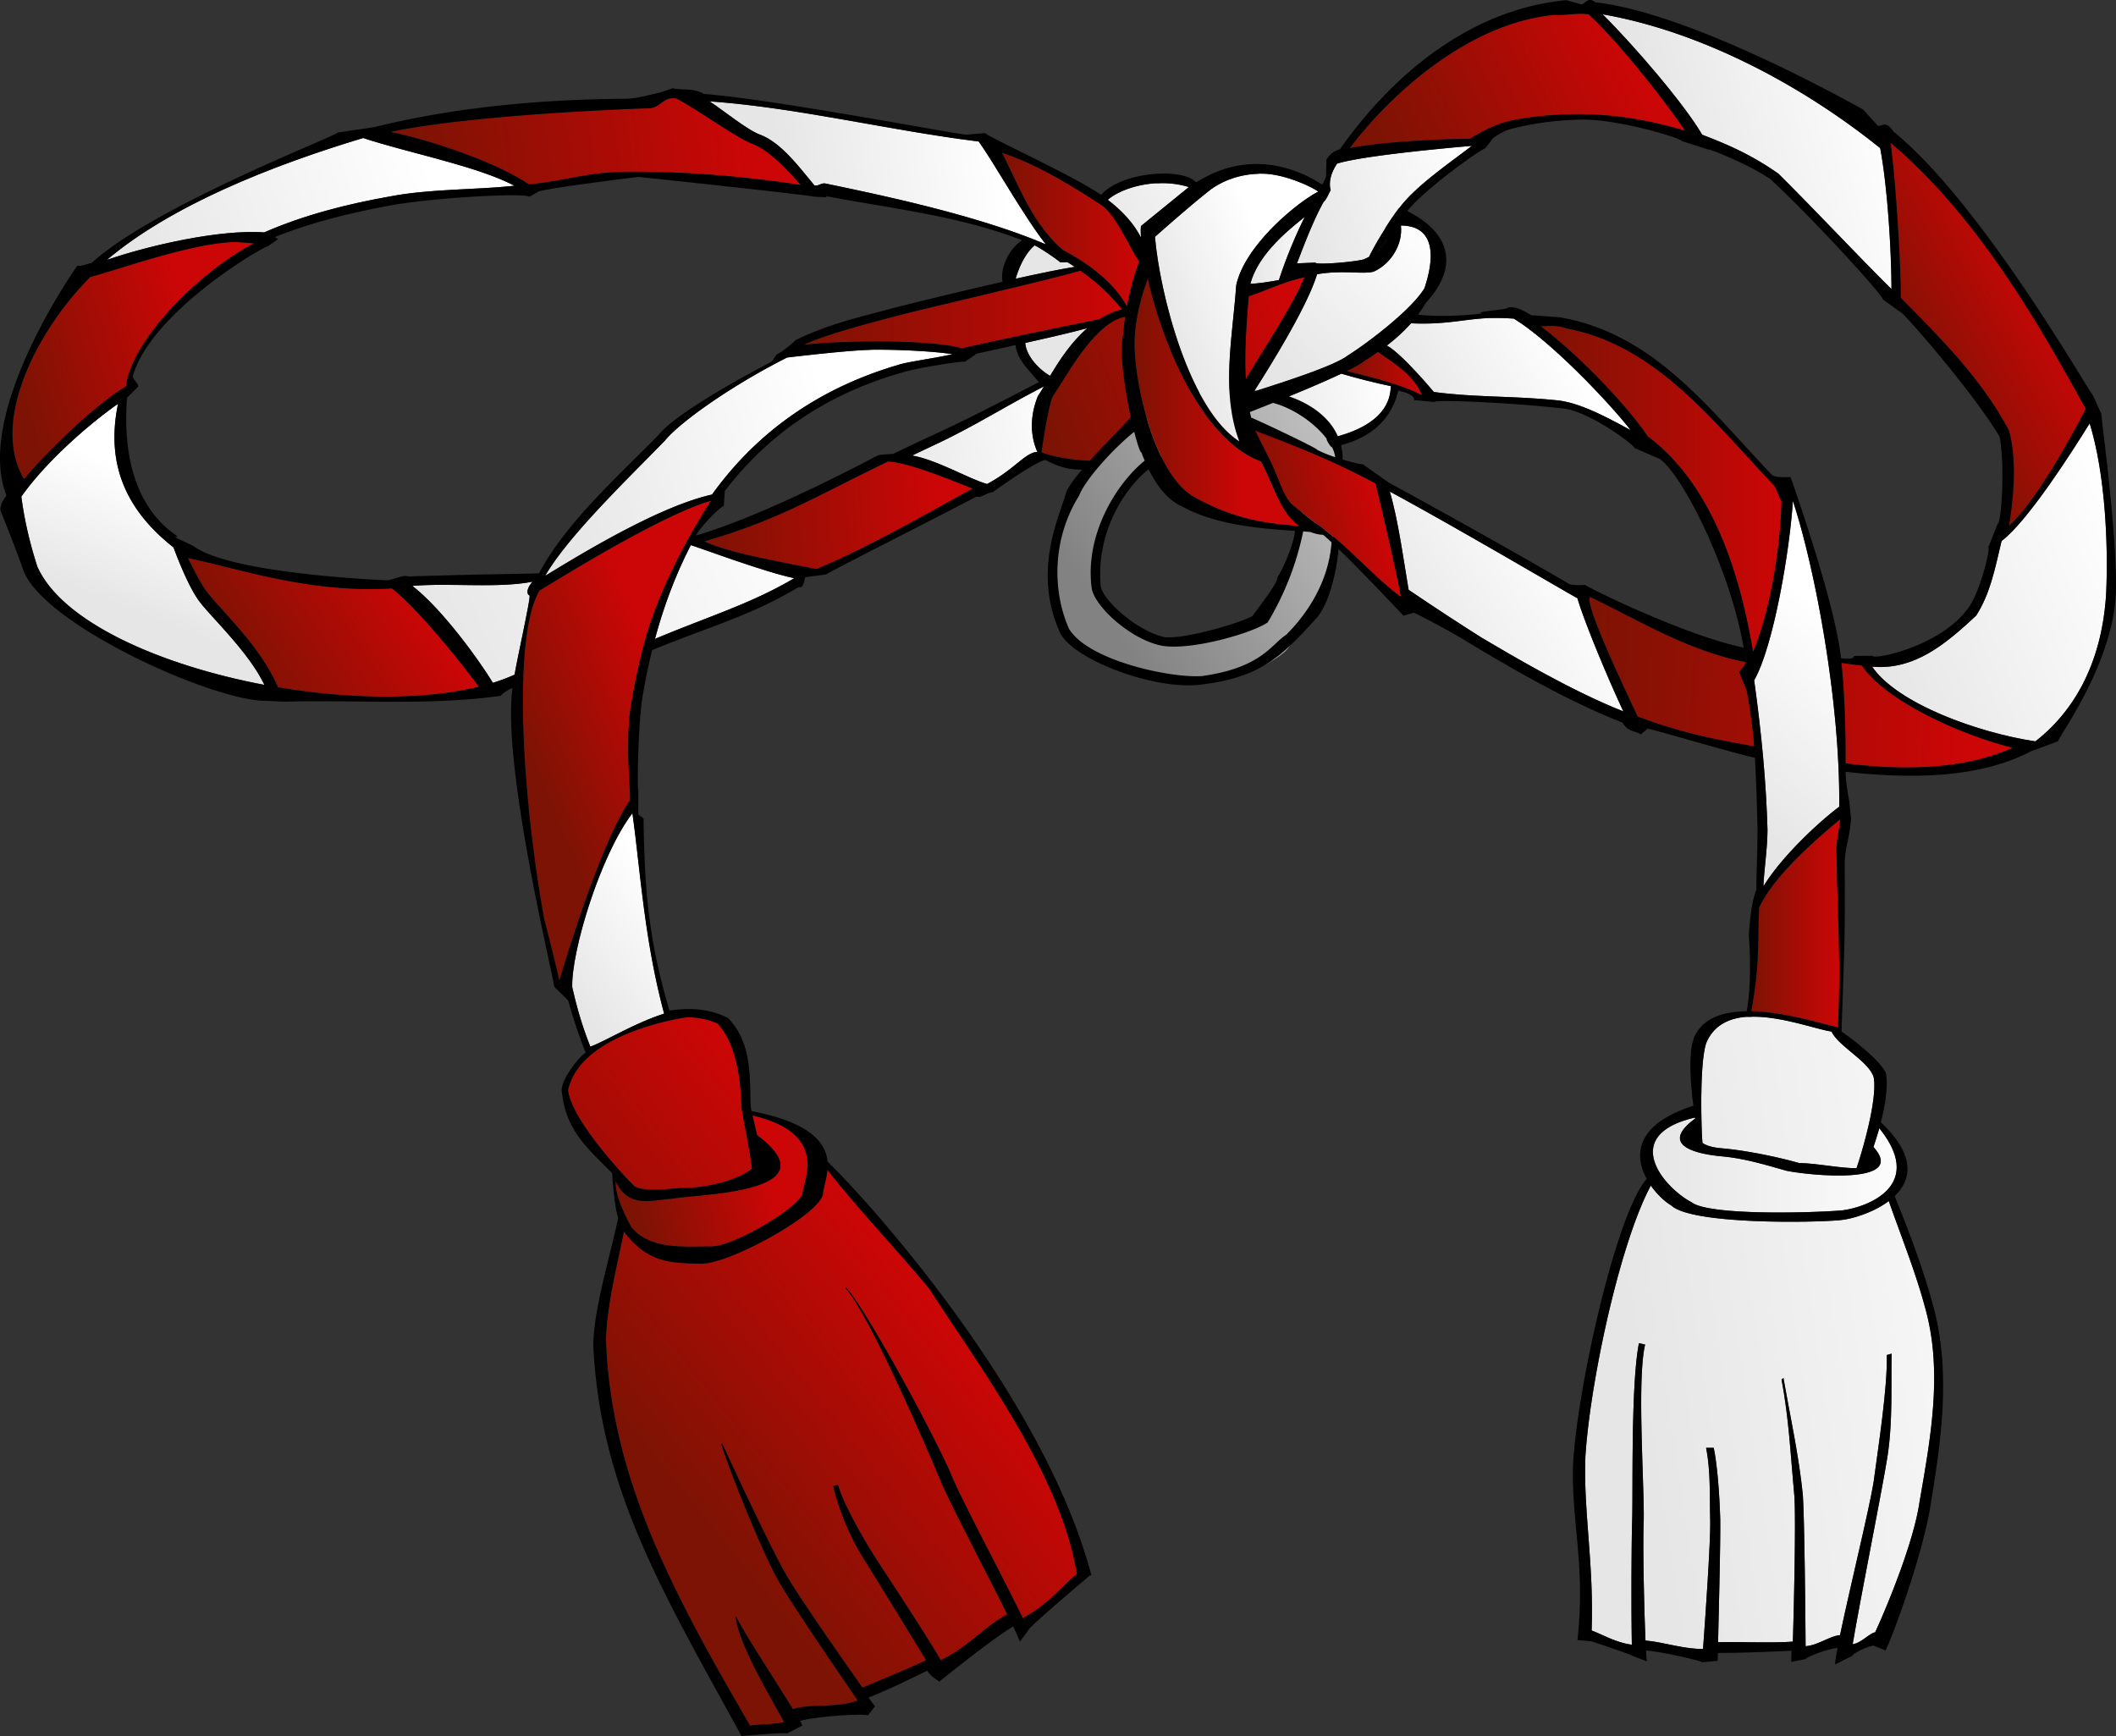
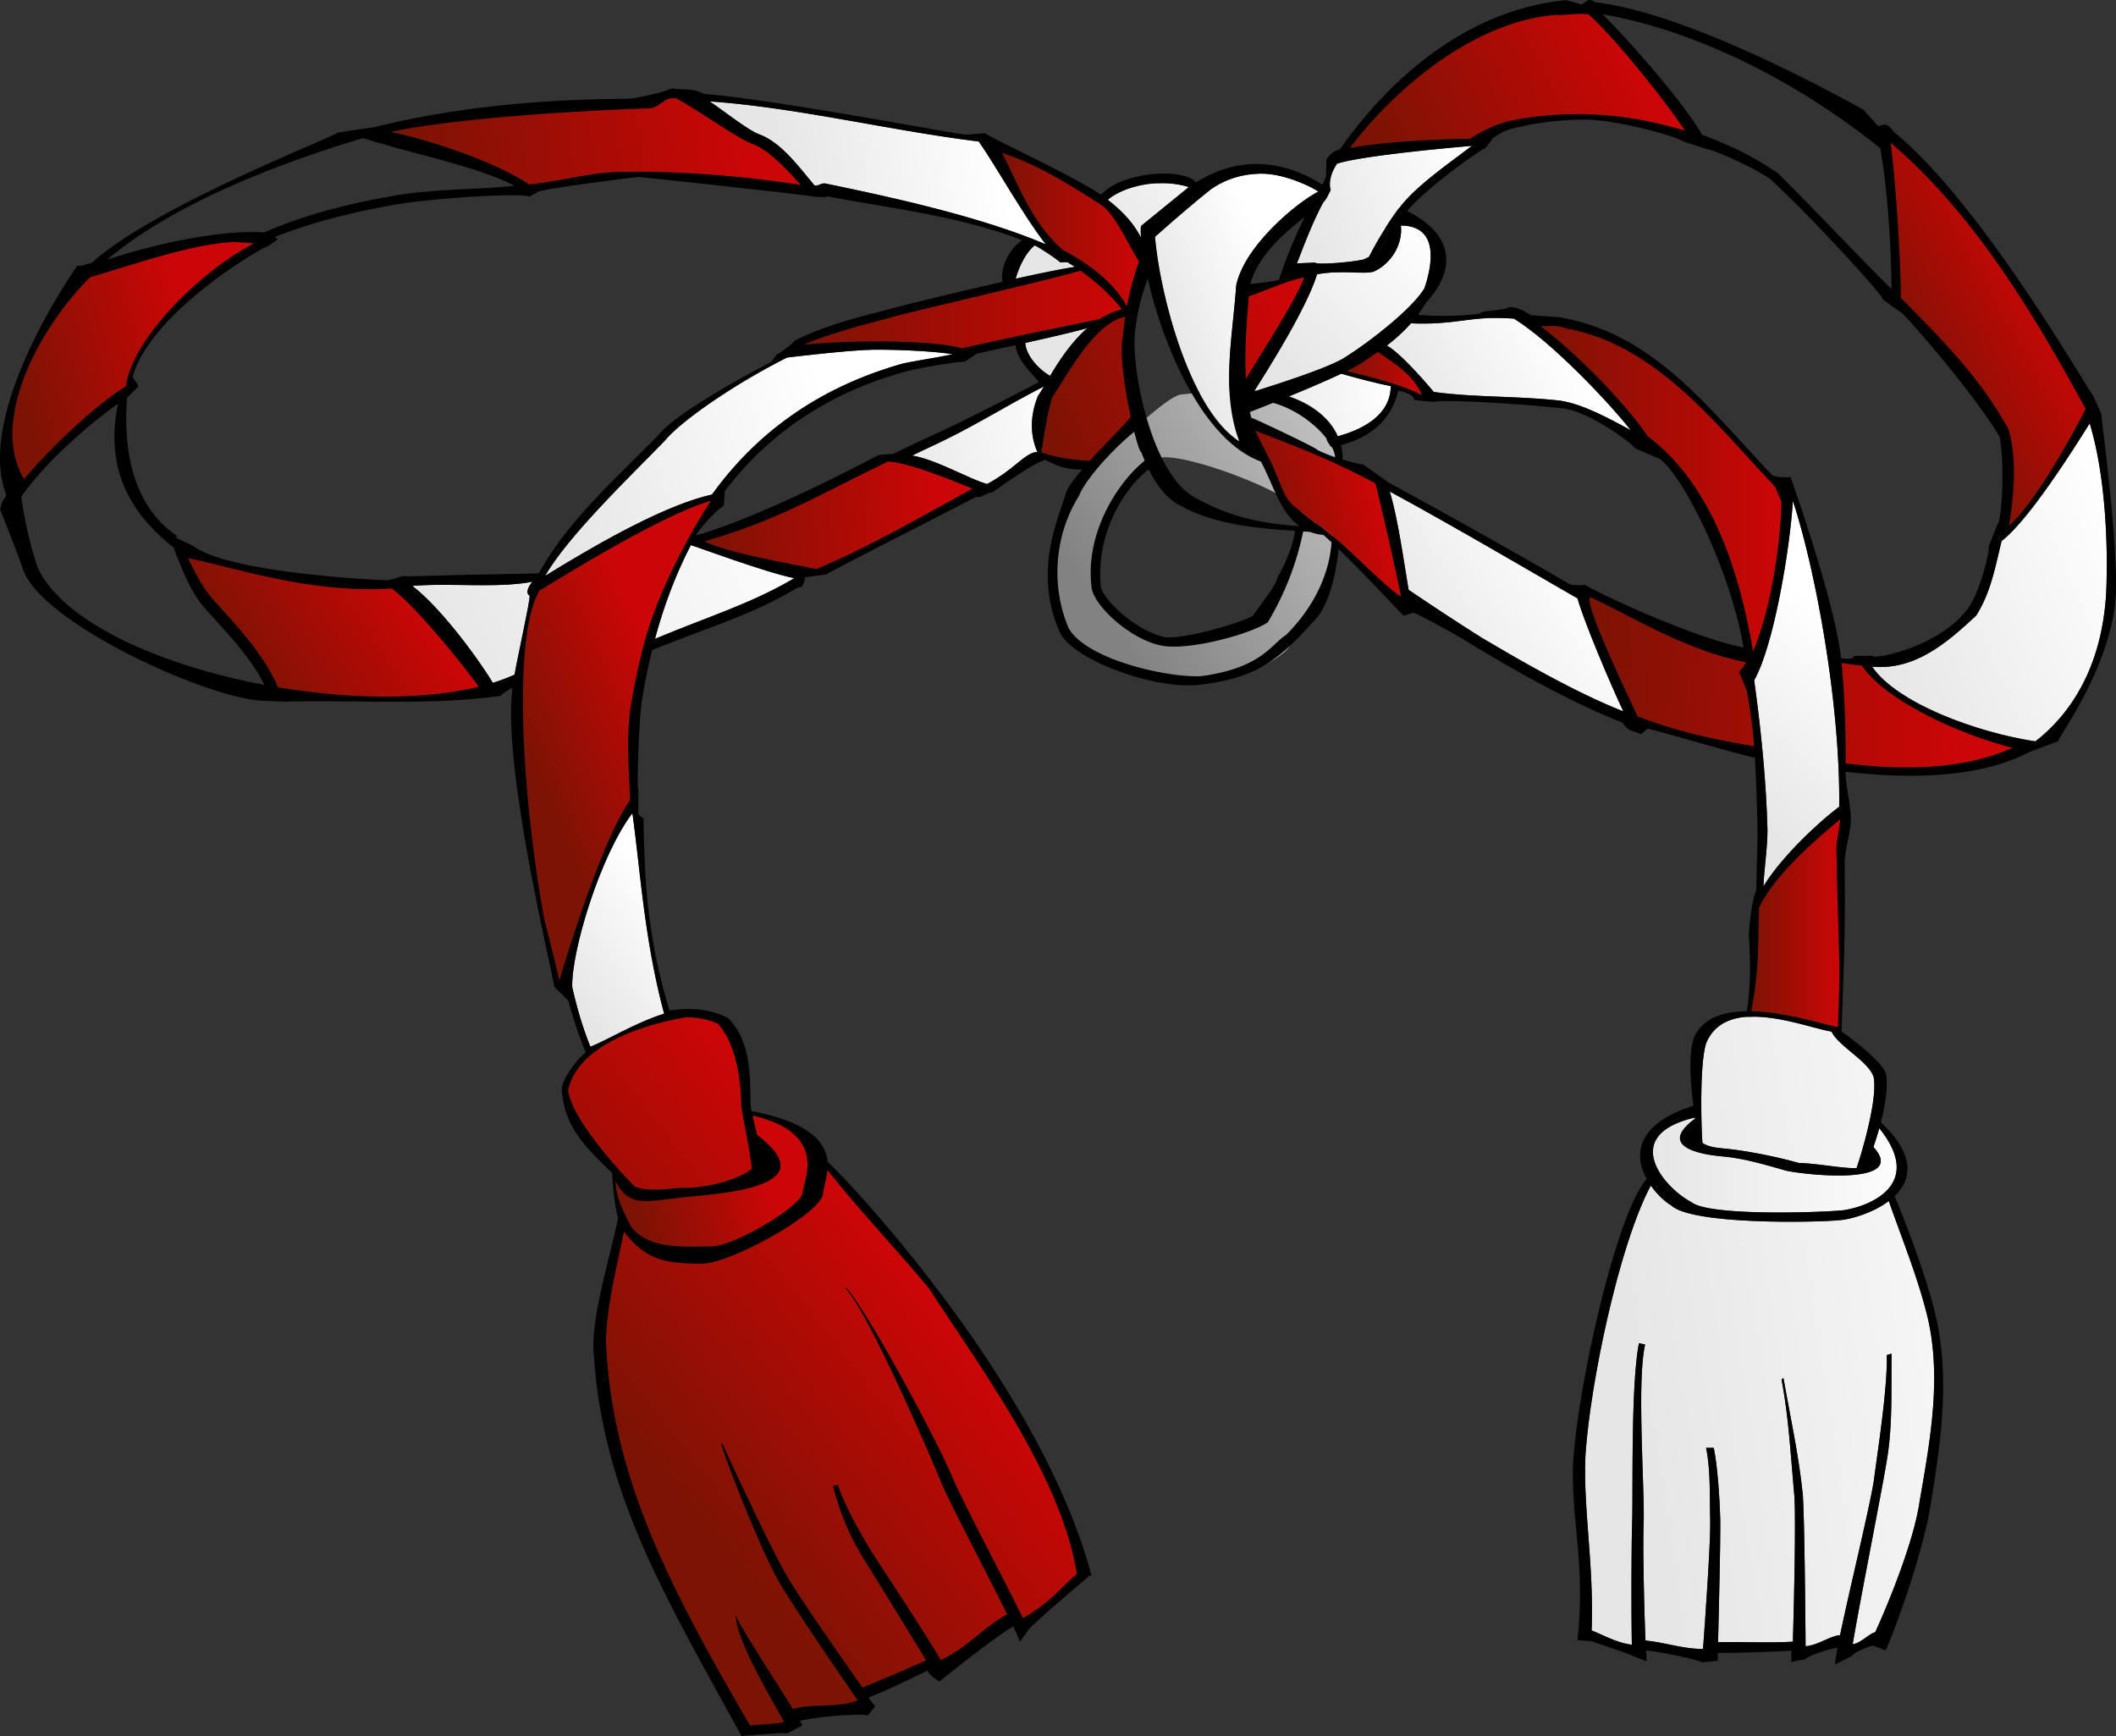
<svg xmlns="http://www.w3.org/2000/svg" xmlns:xlink="http://www.w3.org/1999/xlink" viewBox="0 0 606.63 497.69" version="1.0">
  <rect x="0" y="0" width="606.63" height="497.69" fill="#333333" stroke="none" />
  <defs>
    <linearGradient id="O" y2="432.34" xlink:href="#a" gradientUnits="userSpaceOnUse" x2="622.04" y1="453.25" x1="483.42" />
    <linearGradient id="c">
      <stop offset="0" stop-color="#828282" />
      <stop offset="1" stop-color="#d2d2d2" />
    </linearGradient>
    <linearGradient id="a">
      <stop offset="0" stop-color="#e6e6e6" />
      <stop offset="1" stop-color="#fff" />
    </linearGradient>
    <linearGradient id="C" y2="207" xlink:href="#a" gradientUnits="userSpaceOnUse" x2="57.641" y1="242" x1="44" />
    <linearGradient id="j" y2="117" xlink:href="#a" gradientUnits="userSpaceOnUse" x2="139" y1="145.65" x1="55" />
    <linearGradient id="i" y2="111.71" xlink:href="#a" gradientUnits="userSpaceOnUse" x2="303.52" y1="120.71" x1="240.11" />
    <linearGradient id="J" y2="218.17" xlink:href="#a" gradientUnits="userSpaceOnUse" x2="252.38" y1="266.91" x1="143.88" />
    <linearGradient id="v" y2="187" xlink:href="#a" gradientUnits="userSpaceOnUse" x2="254" y1="210" x1="172.95" />
    <linearGradient id="B" y2="188.91" xlink:href="#a" gradientUnits="userSpaceOnUse" x2="323.95" y1="202.91" x1="269.17" />
    <linearGradient id="n" y2="108.28" xlink:href="#a" gradientUnits="userSpaceOnUse" x2="373" y1="140" x1="332.67" />
    <linearGradient id="z" y2="147.3" xlink:href="#a" gradientUnits="userSpaceOnUse" x2="380.58" y1="159.3" x1="347.8" />
    <linearGradient id="k" y2="112.97" xlink:href="#a" gradientUnits="userSpaceOnUse" x2="438.62" y1="129.84" x1="388.45" />
    <linearGradient id="o" y2="142.93" xlink:href="#a" gradientUnits="userSpaceOnUse" x2="396.73" y1="142.93" x1="375.14" />
    <linearGradient id="p" y2="135.8" xlink:href="#a" gradientUnits="userSpaceOnUse" x2="426.84" y1="177.6" x1="387.17" />
    <linearGradient id="x" y2="178.27" xlink:href="#a" gradientUnits="userSpaceOnUse" x2="415.67" y1="188.15" x1="375.02" />
    <linearGradient id="t" y2="154.38" xlink:href="#a" gradientUnits="userSpaceOnUse" x2="458.17" y1="178.38" x1="414.27" />
    <linearGradient id="g" y2="97.649" xlink:href="#a" gradientUnits="userSpaceOnUse" x2="558.92" y1="114.65" x1="494.12" />
    <linearGradient id="I" y2="228.58" xlink:href="#a" gradientUnits="userSpaceOnUse" x2="468.07" y1="258.58" x1="420.11" />
    <linearGradient id="E" y2="228.1" xlink:href="#a" gradientUnits="userSpaceOnUse" x2="628.67" y1="259.1" x1="553.39" />
    <linearGradient id="H" y2="255.99" xlink:href="#a" gradientUnits="userSpaceOnUse" x2="550.97" y1="300.99" x1="512.58" />
    <linearGradient id="Q" y2="405.14" xlink:href="#a" gradientUnits="userSpaceOnUse" x2="569.44" y1="405.14" x1="490.54" />
    <linearGradient id="b">
      <stop offset="0" stop-color="#7d1304" />
      <stop offset="1" stop-color="#cc0606" />
    </linearGradient>
    <linearGradient id="M" y2="332.74" xlink:href="#a" gradientUnits="userSpaceOnUse" x2="213.08" y1="357.74" x1="180.72" />
    <linearGradient id="e" y2="430" xlink:href="#b" gradientUnits="userSpaceOnUse" x2="274" y1="488" x1="202" />
    <linearGradient id="P" y2="409.74" xlink:href="#b" gradientUnits="userSpaceOnUse" x2="237.19" y1="419.74" x1="200.17" />
    <linearGradient id="G" y2="266.49" xlink:href="#b" gradientUnits="userSpaceOnUse" x2="207.48" y1="283.49" x1="166.59" />
    <linearGradient id="K" y2="241.01" xlink:href="#b" gradientUnits="userSpaceOnUse" x2="135.95" y1="270.87" x1="90.578" />
    <linearGradient id="q" y2="160.54" xlink:href="#b" gradientUnits="userSpaceOnUse" x2="70.547" y1="174.54" x1="20.256" />
    <linearGradient id="h" y2="111.74" xlink:href="#b" gradientUnits="userSpaceOnUse" x2="232.3" y1="124.18" x1="136.64" />
    <linearGradient id="F" y2="213.87" xlink:href="#b" gradientUnits="userSpaceOnUse" x2="286.52" y1="218.87" x1="218.64" />
    <linearGradient id="r" y2="159.88" xlink:href="#b" gradientUnits="userSpaceOnUse" x2="338.36" y1="159.88" x1="247.11" />
    <linearGradient id="l" y2="136.98" xlink:href="#b" gradientUnits="userSpaceOnUse" x2="343.27" y1="136.98" x1="303.89" />
    <linearGradient id="A" y2="186.51" xlink:href="#b" gradientUnits="userSpaceOnUse" x2="373.3" y1="186.51" x1="341.93" />
    <linearGradient id="s" y2="159.97" xlink:href="#b" gradientUnits="userSpaceOnUse" x2="385.62" y1="187.97" x1="315.25" />
    <linearGradient id="D" y2="209.78" xlink:href="#b" gradientUnits="userSpaceOnUse" x2="410.34" y1="218.78" x1="376.64" />
    <linearGradient id="w" y2="178.24" xlink:href="#b" gradientUnits="userSpaceOnUse" x2="424.33" y1="178.24" x1="402.77" />
    <linearGradient id="L" y2="272.74" xlink:href="#b" gradientUnits="userSpaceOnUse" x2="580.69" y1="266.74" x1="472.33" />
    <linearGradient id="m" y2="144.97" xlink:href="#b" gradientUnits="userSpaceOnUse" x2="598.63" y1="166.97" x1="558.68" />
    <linearGradient id="f" y2="80.35" xlink:href="#b" gradientUnits="userSpaceOnUse" x2="481.79" y1="113.58" x1="413.66" />
    <linearGradient id="u" y2="211.31" xlink:href="#b" gradientUnits="userSpaceOnUse" x2="527.42" y1="211.31" x1="458.3" />
    <linearGradient id="N" y2="335.84" xlink:href="#b" gradientUnits="userSpaceOnUse" x2="544.2" y1="335.84" x1="518.73" />
    <linearGradient id="d" y2="408.9" xlink:href="#c" gradientUnits="userSpaceOnUse" x2="485.96" y1="425.9" x1="209.47" />
    <linearGradient id="y" y2="194.44" xlink:href="#c" gradientUnits="userSpaceOnUse" x2="427.81" y1="254.42" x1="337.23" />
  </defs>
  <path d="M364.5 265.34c0 .02.03.06.03.13a.424.424 0 00-.03-.13z" fill="url(#d)" transform="translate(-16.669 -71.152)" />
  <path d="M213.34 362.81c-3.46.51-30.52 5.15-33.81 20.91 1.05 8.99 17.6 26.06 17.59 26.06.01.01.03.03.04.03.51.51.99 1 1.46 1.47 3.04 1.58 9.5.76 13.26.41 5.84.3 15.77-1.81 20.37-5.47-.41-4.55-2.87-15.86-3.03-18.06-.16-7.34-1.45-17.9-6.81-23.57-2.95-1.29-5.87-1.82-8.72-1.78h-.22c-.04.01-.07-.01-.13 0zm40.54 43.72c-.25 2.93-1.26 5.49-1.29 7.03-1.25 5.94-26.65 19.81-34.62 19.85-9.67-.01-15.87-.64-22.22-8.94-.06-.11-.13-.23-.19-.35-2.01 10.11-4.86 20.8-5.18 31.13 1.44 39.54 19.15 72.5 41.34 110.63 2.12-.47 7.18-.29 9.75-1.07-4.18-7.58-13.33-22.84-13.88-30.31v-.22c.91 2.65 11.29 18.58 16.41 26.84 4.87-1.64 12.95-.21 18.56-2.5-6.89-10-20.25-29.64-22.78-34.43-4.61-7.85-15.04-34.11-16.25-38.97l.16-.38c.57 1.45 13.79 29.99 18.22 37.47 2.61 4.93 15.22 23.02 22.03 32.66 6.06-2.53 12.1-5 18.25-7.85-5.33-8.7-14.53-23.72-17.28-28.09-4.32-6.68-7.47-14.08-9.38-21.81l1.38-.41c1.38 5.14 7.16 15.37 10.71 20.88 2.98 4.63 13.96 21.18 18.76 29.4 7.74-3.61 12.54-9.72 19.06-13.12-5.88-11.89-16.8-32.51-19.19-38.44-4.09-9.96-20.75-48.22-27.16-55.03l.22-.19c6.47 7.45 26.04 43.88 30.22 53.97 2.47 6.15 14.94 29.6 20.38 40.75 7.67-4.08 12.38-10.32 15.5-12.62-4.46-28.11-27.55-59-42.41-81.91-9.6-11.58-19.99-22.34-29.12-33.97z" fill="url(#e)" transform="translate(-16.669 -71.152)" />
  <path d="M462.52 75.399c3.26.192 6.3-.582 9.56-.151 8.08 7.288 21.57 24.289 27.71 33.392-12.05-3.56-28.31-6.81-48.74-3.15-4.37.79-8.75 2.74-12.97 5.47-8.27-.03-24.96.84-34.42 2.62 10.54-14.135 33.31-35.906 58.86-38.181z" fill="url(#f)" transform="translate(-16.669 -71.152)" />
-   <path d="M476.12 75.252c27.72 4.838 56.68 19.927 79.58 38.368 2.14 11.28 3.21 29.81 3.22 40.42-10.75-10.68-21.9-22.71-32.4-33.11-6.87-4.81-13.17-7.87-21.85-11.16-5.35-9.14-19.75-25.745-28.55-34.518z" fill="url(#g)" transform="translate(-16.669 -71.152)" />
  <path d="M209.36 99.305c.02-.003.04.002.06 0h.16c.11-.008.23.002.34 0 .18-.003.37.019.56.031 6.32 3.224 17.28 11.384 22.29 13.214 4.92 2.01 9.95 7.72 13.53 11.63-16.54-2.53-34.09-4-50.88-3.78-10.02.13-17.26 2.67-27.09 3.62-9.24-6.34-28.58-12.82-39.69-15.06 24.57-5.19 72.96-6.74 73.25-6.75 3.77.22 4.31-2.555 7.47-2.905z" fill="url(#h)" transform="translate(-16.669 -71.152)" />
  <path d="M220.11 100.21c24.76 1.71 51.87 8.4 77.16 11.5 4.79 6.78 12.87 21.37 19.25 29.5-19.3-8.23-46.27-13.94-63.13-17.44-1.29-.28-1.93.78-3.22.53-4.37-5.22-9.51-12.26-15.62-14.56-3.56-1.27-10.63-7.04-14.44-9.53z" fill="url(#i)" transform="translate(-16.669 -71.152)" />
-   <path d="M120.8 110.71c13.08 4.32 32.49 7.99 43.37 13.69-11.04 1.18-24.36.9-35.5 3.03-12.31 2.17-24.86 5.35-36.248 10.34-12.649-.88-32.632 3.61-45.094 7.88 18.452-15.59 47.066-26.98 73.472-34.94z" fill="url(#j)" transform="translate(-16.669 -71.152)" />
  <path d="M438.62 112.97c-5.93 4.6-16.01 11.43-20.64 17.65h-.03l-.03.03c-.53.48-3.79 5.25-4.15 6.03-.01 0-.03.03-.04.03v.06a95.393 95.393 0 00-4.59 8.03c-.54.27-1.03.49-1.44.69-2.63.74-12.72 1.62-13.84 1.03-.01 0-.03.01-.03 0-.01 0-.03-.02-.03-.03-.01 0-.03-.02-.03-.03-.01 0 0-.03 0-.03l-5.32.22.03-.03c.48-.88 3.93-10.87 7.63-17.53 0-.01.03-.03.03-.04.84-.71 1.66-2.86 2.03-3.37 0 0-1.21-3.16 1.83-7.62 8.1-2.57 38.56-5.09 38.62-5.09z" fill="url(#k)" transform="translate(-16.669 -71.152)" />
  <path d="M303.89 114.93c9.93 3.21 19.96 9.42 28.75 15.12 3.99 2.82 8.03 12.35 10.63 16a83.03 83.03 0 00-3.5 12.97c-3.65-6.62-10.24-11.91-18.41-16.22-9.1-7.81-13.17-19.88-17.47-27.87z" fill="url(#l)" transform="translate(-16.669 -71.152)" />
  <path d="M558.68 112.08c24.58 20.79 42.08 50.99 55.95 76.28-4.52 8.88-14.98 27.53-22.05 33.5 1.53-8.9 2.29-19.3 0-27.43-8.04-14.86-19.19-25.91-31-37.88.06-9.39-1.32-32.15-2.9-44.47z" fill="url(#m)" transform="translate(-16.669 -71.152)" />
  <path d="M349.47 123.66c-.14 0-.27.02-.41.03-.14 0-.27-.01-.4 0-.09 0-.2-.01-.28 0h-.5c-5.48.37-10.71 2.23-13.63 4.75 4.23 3.24 7.51 6.83 9.53 10.84-.1-1.41-.1-2.54 0-3.34l13.72-11.16c-2.53-.79-5.28-1.16-8.03-1.12zm-36.19 17.84c-3.06 2.59-4.71 7.07-5.44 9.56 7.05-1.57 13.35-2.85 16.97-3.4-.7-.47-1.43-.91-2.15-1.35l-2 .07c-.9-.85-5.77-4.18-7.38-4.88zm15.13 23.72c-5.07 1.37-11.31 2.79-17.82 4.25.26 3.44 3.42 7.25 7.13 9.44 2.6-4.35 6.04-9.68 10.69-13.69z" fill="url(#n)" transform="translate(-16.669 -71.152)" />
-   <path d="M390.73 133.34c-3.04 6.16-5.51 12.29-7.4 18.09-3.12.58-5.97.99-8.19 1.09 2.13-7.97 9.67-14.51 15.59-19.18z" fill="url(#o)" transform="translate(-16.669 -71.152)" />
  <path d="M418.3 135.8c12.24.08 8.14 13.82 6.75 18-3.73 6.13-16.03 15.51-22 19.29-3.97 3.01-18.53 7.66-26.88 10.31 4.01-6.3 15.11-23.87 18.1-33.63 7.34-1.29 13.14.11 16.21-.75 4.82-2.14 8.43-7.64 7.82-13.22z" fill="url(#p)" transform="translate(-16.669 -71.152)" />
  <path d="M397.531 68.438c-.21 1.64-1.33 2.9-2.65 3.84.81-1.21 1.7-2.5 2.65-3.84z" />
  <path d="M83.234 140.55c.097 0 .185.01.282 0 .096 0 .185.01.281 0 .097 0 .185.01.281 0 .848-.02 4.661.32 5.469.35-15.593 8.07-35.092 27.61-36.75 41.03-7.869 4.63-21.223 17.05-29.219 26.59-9.907-16.58 4.1-43.14 18.969-57.93 11.04-3.12 28.396-9.37 40.687-10.04z" fill="url(#q)" transform="translate(-16.669 -71.152)" />
  <path d="M326.42 148.74c4.45 3.11 8.5 6.75 11.94 11.1-2.35.58-4.5 1.57-6.47 2.81-8.71 1.82-25.52 5.2-39.41 8.37-8.05-2.4-32.03-2.47-45.37-1.03 7.24-3.36 22.08-7.04 26.03-8.12 6.88-1.9 43.14-10.18 53.28-13.13z" fill="url(#r)" transform="translate(-16.669 -71.152)" />
  <path d="M390.5 150.69c-5.27.99-12.74 4.53-15.84 5.37-.61 7.87-1.28 15.91-.82 23.82 3.27-5.72 13.6-21.21 16.78-29.19h-.12zm-51.38 11.28c-8.87 1.74-17.02 17.7-20.62 22.75-1.54 3.64-3.25 16.09-3.25 16.09l.06.03c4.17 1.7 12.18 2.63 16.35 2.38 4-.73 7.82-2.71 11.78-3.63-4.11-11.8-5.3-26.24-4.75-32.47.09-1.41.26-3.16.56-5.15h-.03c-.04.01-.06-.01-.1 0z" fill="url(#s)" transform="translate(-16.669 -71.152)" />
  <path d="M444.98 162.3c1.72-.02 3.58.04 5.69.19 10.36 6.3 26.83 23.46 33.5 31.97-5.38-2.86-13.46-7.49-20.37-8.47-12.78-1.39-24.12-.85-36.07-2.47 0 0-9.16-11.03-13.46-13.31 2.5-1.92 4.85-4.03 6.93-6.37 10.87.47 15.53-1.4 23.78-1.54z" fill="url(#t)" transform="translate(-16.669 -71.152)" />
  <path d="M460.11 164.62c1.64-.05 3.85-.06 5.78.72 25.6 4.75 42.28 27 59.38 45 .87 1.03 1.36 3.4 2.15 4.46-.17 10.7-2.6 29.89-8.15 43.22-4.13-24.66-12.53-48.49-30.22-61.81-5.59-8.35-19.32-22.95-30.75-31.56.42.03 1.06-.01 1.81-.03z" fill="url(#u)" transform="translate(-16.669 -71.152)" />
  <path d="M266.67 171.4h.41c.24-.01.47 0 .72 0 7.35-.05 17.32.53 21.93 1.28-4.48 1.09-12.58 2.12-15.31 3-23.8 6.95-41.22 20.03-53.62 37.25-15.4 3.4-38.27 17.47-47.85 23.31 6.69-11.58 24.38-28.51 34.35-38.78 3.87-4.88 18.48-15.48 35-23.81.02-.01 17.28-2.09 24.06-2.22.1 0 .21-.02.31-.03z" fill="url(#v)" transform="translate(-16.669 -71.152)" />
  <path d="M411.73 172.02c2.41 1.86 10.31 6.18 12.6 12.44-5.44-2.95-15.36-5.43-21.56-6.91 2.28-1.13 4.09-2.16 5.15-2.96 1.29-.82 2.56-1.68 3.81-2.57z" fill="url(#w)" transform="translate(-16.669 -71.152)" />
  <path d="M401.2 178.27c5.03 1.47 9.81 2.66 14.47 3.63l-.28.03c-.26 13.11-19.72 15.52-25.09 16.09-6.54-3.36-11.83-5.91-14.91-7.15-.12-.53-.27-1.06-.37-1.6 5.48-2.13 17.98-7.08 26.18-11z" fill="url(#x)" transform="translate(-16.669 -71.152)" />
  <path d="M373.31 183c-7.38-.06-15.21.99-18.03 1.25-5.01.46-26.42 22.17-31.12 27.03-4.71 4.86-6.69 26.41-2.28 39.16 4.4 12.75 24.3 13.81 35.84 15.94 11.53 2.12 28.2-7.01 28.81-10.5.12-.66-.03-1.27-.34-1.88l6.9-7.31c.19.29.43.65.57.84.33-.76.66-1.58.96-2.47l.13-.12-.06-.06c4.56-13.3 6.35-39.14 5.5-44.38-.91-5.62-6.81-8.94-13.03-14.41-2.62-2.3-8.1-3.04-13.85-3.09zm-23.12 19.25c9.85-.36 40.12 11.79 39.84 16.47-.22 3.83-2.59 11.7-3.81 15.53l-.03-.03-9.1 14.47c-3.66 1.4-22.99 7.39-30.31 4.93-17.6-5.91-15.8-17.63-15.5-24.15.3-6.53 10.95-23.2 16.56-26.69.53-.33 1.33-.49 2.35-.53z" fill-rule="evenodd" fill="url(#y)" transform="translate(-16.669 -71.152)" />
  <path d="M377.55 120.93h.25c.12-.01.25 0 .37 0 7.02-.06 15.22 4.18 16.31 5.06.01.01.03.03.04.03 0 .01.02.03.03.03 0 .01.02.03.03.04v.03h-.03c-6.15 3.16-21.1 15.49-23.47 26.87-.95 13.83-3.96 28.11-.13 41.6.29.98.63 2.02 1.03 3.09-14.43-9.23-22.84-42.62-24.18-58.63 0-.01 9.27-8.31 16.06-13.65 4.41-3.09 9.13-4.29 13.56-4.44h.1s.02-.03.03-.03z" fill="url(#z)" transform="translate(-16.669 -71.152)" />
-   <path d="M345.73 151.02c4.16 18.43 15.42 46.18 32.44 52.44 3.62 6.87 5.74 14.94 11.13 18.53-7.59-.63-18.22-1.4-30.63-8.56-12.09-7.33-17.5-36.39-16.65-46.06.23-3.89 1.29-9.83 3.71-16.35z" fill="url(#A)" transform="translate(-16.669 -71.152)" />
  <path d="M315.95 181.93c-.63 1.08-1.2 1.99-1.72 2.75-2.16 5.39-2.38 10.95-.15 16.03-3.46.11-6.52 5-14.41 9.19-5.14-1.4-14.28-6.9-21.5-8.16 1.79-.85 3.63-1.73 5.53-2.62 11.77-5.41 21.01-11.45 32.25-17.19z" fill="url(#B)" transform="translate(-16.669 -71.152)" />
-   <path d="M50.516 186.9c-3.587 17.39 2.357 30.51 15.906 41.19 2.138 5.75 5.047 12.47 7.625 15.75 3.28 4.3 14.067 14.43 18.437 23.65-30.114-5.69-58.066-18.12-65.093-33.87-2.269-7.06-3.783-13.74-4.594-20.1 6.581-9.41 18.538-20.17 27.719-26.62z" fill="url(#C)" transform="translate(-16.669 -71.152)" />
  <path d="M376.12 193.44c5.89 2.43 19.84 8.24 34.9 16.32 1.71 6.93 5.93 25.05 7.32 32.52-6.03-4.16-14.94-13.94-20.45-18.07 0 0-2.59-2.35-4.06-3.09h-.03l-.03-.03c-2.45-1.89-4.74-3.69-6.79-5.41-.02-.03-.07-.07-.09-.09-2.42-2.78-4.42-6.09-6.06-9.5.3.02-4.23-11.17-4.71-12.65z" fill="url(#D)" transform="translate(-16.669 -71.152)" />
  <path d="M615.76 192.52c4.37 14.21 5.39 34.12 4.72 48.85-1.27 21-10.12 34.44-20.28 42.31-16.43-2.45-39.61-10.83-46.81-21.41 12.21 1.07 21.17-6.58 29.84-14.65 4.08-6.46 5.33-13.31 7.26-21.38 7.48-5.67 19.86-25.04 25.27-33.72z" fill="url(#E)" transform="translate(-16.669 -71.152)" />
  <path d="M271.3 203.43c6.11.37 18.13 5.38 24.22 7.78-13.88 7.62-30.48 17.19-44.82 23.09-8.28-1.73-25.81-4.7-32.06-7.96 21.56-6.21 33.09-13.52 52.66-22.91z" fill="url(#F)" transform="translate(-16.669 -71.152)" />
  <path d="M220.48 214.71c-7.26 11.29-15.41 26.99-19.12 40.91h-.03v.12c-1.63 6.13-2.94 12.47-3.97 18.97-1.19 10.29-.22 17.69-.03 25.84-7.44 10.56-16.66 39.58-20.28 51.72-.72-3.32-3.33-13.88-4.38-17.75-6.67-37.04-8.89-81.61-1.31-94.06 9.18-5.63 35.99-22.08 49.12-25.75z" fill="url(#G)" transform="translate(-16.669 -71.152)" />
  <path d="M530.67 214.74c6.34 19.13 13.65 57.97 13.28 87.69-5.01 3.69-16.21 13.82-21.72 22.81.11-4.16 1.14-10.5 1.16-16.15-.35-13.2-1.65-27.23-3.81-42.91 5.67-10.03 10.26-37.78 11.09-51.44z" fill="url(#H)" transform="translate(-16.669 -71.152)" />
  <path d="M415.11 212.07c19.34 10.43 51.74 29.55 53.79 30.6 1.96 6.88 9.37 24.41 13.17 32.43-14.43-5.67-31.57-15.79-40.52-21.08-5.61-3.53-13.12-8.41-21.03-13.78-1.18-6.68-2.95-19.97-5.41-28.17z" fill="url(#I)" transform="translate(-16.669 -71.152)" />
  <path d="M214.72 227.44c-4.3 8.31-7.71 17.31-10.28 26.87 15.43-6.48 27.54-10.07 39.94-17.4-8.4-1.7-28.43-9.2-29.63-9.47h-.03zm-45.38 10.47c-9.93 1.95-23.85.29-34.46 1.21 8.71 6.71 19.46 21.77 23.09 27.79 2.2-.69 4.28-1.47 6.22-2.35.93-5.42 4.47-21.15 4.31-22.59v-.06l-.03-.03c-.01-.01-.05-.03-.06-.04-.05-.03-.12-.09-.16-.12l-.03-.03-.03-.03c-.01-.01-.03-.03-.03-.04-.01 0-.03-.02-.04-.03-.01-.02-.04-.06-.06-.09 0-.01-.02-.05-.03-.06-.36-.7-.06-1.98 1.31-3.53z" fill="url(#J)" transform="translate(-16.669 -71.152)" />
  <path d="M70.578 231.15c13.218 2.58 34.772 10.21 58.442 8.69 7.81 5.93 21.84 23.78 24.93 28.18-15.91 3.92-37.04 3.62-57.559.16-5.178-12.03-16.637-22.32-20.282-27.22-1.646-2.13-3.743-6.12-5.531-9.81z" fill="url(#K)" transform="translate(-16.669 -71.152)" />
  <path d="M472.56 242.31c-.01.01-.02.03-.03.03-1.92 1.59 10.4 27.29 13.63 34.22 15.33 5.86 28.31 7.49 33.43 8.6-.33-5.4-1.92-15.74-2.34-16.63-.01-.01-.03-.02-.03-.03h-.03l-1.91-4.72c1.15-1.36 1.77-2.21 1.88-2.66 0 0 .03-.02.03-.03s-.03-.04-.03-.06v-.06c-16.92-3.36-30.85-12.14-44.57-18.66-.01.01-.02 0-.03 0zm72.03 18.88c.97 9.55 1.2 19.28 1.19 28.81 17.52 2.23 34.53 1.58 47.91-4.47-15.19-3.77-36.47-13.53-43.22-23.56-1.88-.22-3.83-.49-5.88-.78z" fill="url(#L)" transform="translate(-16.669 -71.152)" />
  <path d="M197.98 304.27c2.19 15.43 3.35 36.11 9.1 57.47-8.39 2.65-16.64 7.79-21.16 9.47-2.48-6.25-3.96-11.65-5.19-17.03-.33-10.17 8.04-37.85 17.25-49.91z" fill="url(#M)" transform="translate(-16.669 -71.152)" />
  <path d="M544.2 306.05c-.04 2.24-1.04 6.12-1.03 8.32.29 21.13 1.36 30.69.44 51.25-2.99-.42-14.57-4.36-24.88-4.57 2.59-13.7 1.78-20.2 2.29-29.75 4.46-9.64 17.66-20.68 23.18-25.25z" fill="url(#N)" transform="translate(-16.669 -71.152)" />
  <path d="M519.31 362.62c-.2.01-.42.03-.62.04-.13 0-.28-.01-.41 0-.08 0-.16-.01-.25 0-.08 0-.17-.01-.25 0h-.5c-5.05.4-9.41 2.48-11.5 7.62-1.98 6.26-1.33 25.83-1.03 28.53 1.53 1.08 3.85 1.4 5.87 1.57 6.49.57 15.63 2.42 21.88 4.21 4.44-.03 12.23 1.58 16.41 1.44 1.35-3.76 6.1-19.63 4.93-26-1.25-4.54-10.13-8.91-12.09-13.15-4.3-.63-14-4.28-22.44-4.26zm-29.37 48.41c-9.03 16.83-17.42 56.64-18.75 77.5-.64 15.86 2.46 30.64 1.78 50.06 3.11 1.14 7.06 3.53 11.53 4.07-.2-9.18-.13-30.01.12-36.63.18-10.11-.33-38.43 1.91-49.81l1.78.4c-2.39 9.79-.22 40.21-.4 50.32-.32 6.2.07 24.78.5 34.53 5.11.42 10.73 2.44 16.5 2.41.69-9.61 2.14-30.13 2.06-36.69-.21-6.87.17-14.23-1.19-20.97h2.19c1.08 5.1 1.68 13.99 1.87 20.44.09 6.67-.4 25.75-.62 35.28 7.22-.15 14.8.29 21.44-.16.36-11.52.85-34.26.46-41.47-1.08-11.51-1.56-22.36-3.71-33.69l.56-.4c1.95 11.2 4.44 22.31 5.56 33.66.46 7.42.7 31.96.78 43.21 3.6-.26 6.92-2.94 9.88-3.18 2.76-13.28 8.37-36.07 9.65-44.07 1.24-9.45 3.97-26.68 3.75-36.22l1.38-.4c-.17 9.79.32 19.57-1.16 29.28-1.34 8.75-7.69 40.33-10 54 2.29-.19 5.02-3.29 6.44-3.38 3.58-7.76 11.09-26 12.72-37.37 3.12-18 6.62-36.68 1.91-54.59-2.78-10.74-7.06-21.24-10.72-31.69-4.61 3.48-10.99 5.24-13.94 5.47-7.93.76-42.65 1.28-48.44-4.22-1.74-1.03-4.02-3.09-5.84-5.69z" fill="url(#O)" transform="translate(-16.669 -71.152)" />
  <path d="M232.42 390.93c22.42 5.23 14.37 19 14.35 22.47-1.4 4.11-19.57 15.03-26.19 15.09-7.83-.01-17.74 1.02-23-5.69-1.88-3.7-4.48-8.7-4.41-12.96 3.7 7.39 9.04 5.65 16.81 4.87 7.43-1.29 45.68-1.66 23.75-18.16-.47-2-.95-3.98-1.31-5.62z" fill="url(#P)" transform="translate(-16.669 -71.152)" />
  <path d="M502.61 391.52c.02.11.01.21.03.32-10.81 7.96 1.22 10.23 7.69 10.81 6.36.56 12.33 2.38 18.47 4.12 6.26 1.32 34.99 4.3 24.97-6.81.54-1.58 1.14-3.42 1.68-5.37 14.44 17.95-6.59 23.45-11.56 23.62-7.93.63-37.43 1.48-42.28-2.41-8.01-4.22-20.76-19.23 1-24.28z" fill="url(#Q)" transform="translate(-16.669 -71.152)" />
  <g>
    <path d="M455.611.004c-.73.156-1.34.839-1.87 1.125-.04.019-.09.048-.13.063-.03.011-.08.046-.12.062-.01.003-.03-.002-.04 0h-.06c-.04.002-.09.002-.12 0h-.03c-.04-.007-.09-.023-.13-.031h-.03a.967.967 0 01-.13-.063c.01 0-3.51-1.033-4.06-1.124a.15.15 0 00-.03 0v.031c-27.37 2.632-49.68 21.34-64.72 42.721-2.44.72-2.99 1.84-3.87 2.9l-.1 4.6c.01-.01.03-.03.04-.03h.03v.06c-.07.34-.63 1.68-1.19 2.62-5.13-3.41-18.96-10.48-34.41-1.65-.6.29-1.17.62-1.75.97-3.88-4.29-21.46-3.05-27.22 3.62-7.66-5.34-31.15-16.02-33.31-17.72l-5.06.44v.03h-.03c-2.29.05-55.84-10.264-75.47-11.686-3.04-1.814-6.04-1.005-8.97-1.625l-3.62 1.219c-.61.06-6.57 1.763-9.66 1.781-21.7.127-47.29 1.951-72.19 8.121l-10.59 1.57v.03c-.01 0-.05.04-.06.06-2.65 1.81-52.711 21.21-70.411 37.25-2.224.56-2.31.89-4.157.84 0 0-29.69 41.86-20.312 65.82-1.506 2.3-1.491 2.42-1.781 4.15 0 0 4.865 12.03 6.625 17.31 5.784 15.61 54.077 37.38 69.344 37.44l5.593.25c20.659-.56 41.639 1.19 61.969-1.69v-.03c0-.01.03-.05.03-.06l.06-.06c.45-.49 2.12-1.76 3.25-2.06-3.05 22.73 11.98 83.47 11.94 85.56v.03l4.03 3.97c1.14 4.15 2.51 8.44 4.53 13.75l.5 1.22c-1.51.76-6.9 7.26-6.9 10.75 1.07 11.31 7.02 16.3 14.47 23.78 0 0 .52 9.32 1.72 12.81-2.19 10.8-6.98 25.77-7.13 36.63 2.01 41.16 19.86 70.61 42.5 111.93 0 0 12.15-1.1 13-.75 0 .01.03.03.03.03l4.44-2.31c-.12-.27-.35-.72-.69-1.31 5.07-1.37 17.96-2.13 19.35-1.59.01 0 .05.02.06.03h.03l2.06-2.63c-.39-.46-1.02-1.33-1.87-2.5 6.06-2.41 10.88-4.83 16.84-7.69 1.02 1.67 2.86 2.63 3.34 3.04.02.01.05.05.07.06 0 0 .02.03.03.03 0 0 14.92-12.1 21.18-15.84.96 2 1.65 3.54 1.94 4.4l2.32-3.19s-.01-.02 0-.03c-.01 0 0-.02 0-.03 0 0 .02-.03.03-.03 0-.01.02-.05.03-.06 1.18-1.76 17.12-15.21 17.68-15.66h.04c.06-.01.17 0 .25 0h.06c.01.01.05.03.06.03.01.01.05.03.06.04-13.91-52.78-66.18-109.78-75.68-118.69-.48-5.31-4.68-11.23-21.79-14.5-.17-.88-.26-1.6-.28-2.07-.18-8.83.1-17.88-6.46-24.62-5.6-2.8-11-2.95-16.79-2.16-6.46-21.69-7.12-36.83-7.43-54.81l.03-.03v-.12c-.01-.01-.03-.03-.03-.04-.01 0-.03-.02-.04-.03-.25-.3-1.04-.78-1.37-1.09l-.03-.03c-.02-.03-.05-.08-.06-.1-.01 0-.03-.02-.04-.03.01 0 0-.03 0-.03v-.03c.01 0 .01-.02 0-.03.01 0 .03-.03.04-.03v-6.94h-.04c.01 0 0-.03 0-.03-.26-.88-.06-15.78 1-25.06.82-5.07 1.81-10.05 3-14.88 17.7-7.2 27.71-9.65 41.91-18 .13.03.26.04.38.03h.06c.07-.01.16-.04.22-.06.07-.03.18-.08.25-.12.04-.04.11-.09.15-.13.01-.01.05-.05.07-.06.04-.05.09-.12.12-.16.01-.01.03-.05.03-.06.42-.69.51-1.78.66-2.19v-.03l.03-.03c.01-.01.03-.05.03-.06h.03c.01-.01.03-.03.03-.04h.03l5.91-.78v-.03h.03c1.13-.87 29.33-15.11 43-22.25 1.7.36 2.8-1.15 4.66-1.28 0 0 12.02-8.72 15.16-9.28 3.87 2.07 6.73 2.81 10.5 2.78-2.2 2.57-3.94 4.89-4.54 6.47-1.75 6.57-9.87 22.45-1.78 40.28 3.83 7.89 27.69 16.73 40.72 14.85 16.55-2.06 22.54-7.7 32.6-18.79 4.3-4.61 6.2-15.57 6.53-20.06 7.29 7.05 17.73 18.23 18.62 19.13l2.85-.82v-.06h.03c.93.3 10.98 5.52 16.18 8.84 9.93 5.96 27.36 16.33 43.72 22.69 1.65 2.82 3.42 2.21 5.25 3.38l1.91-1.6v-.03h.06c1.45.12 26.31 7.5 30.75 8.32.41 7.4.61 14.44.75 20.81-.07 7.97-.32 11.49-.34 17.03-1.37 3.26-1.95 9.39-2.16 13.16 0 0 1.07 12.8-.62 21.68-6.78.08-12.8 1.95-15.16 7.72-1.6 4.6-.92 13.24-.09 19.63l-.16-.22c-16.7 5.41-16.86 14.36-13.25 20.93-8.73 9.91-19.73 59.28-21.09 81.29-.66 16.96 3.62 28.79 1.25 50.93l3.93.32c0-.01 11.1 3.68 11.85 4.18 0 .01.03.03.03.04l4.09 1.56c-.07-.4-.16-1.51-.25-3.13 4.83.43 15 2.76 15.94 3.31 0 .01.03.03.03.04h.03v.03l4.56-.41c0-.35.01-1.14.04-2.25 7.22-.03 14.47-.32 21.09-.65-.04 1.47-.06 2.58-.06 3.21l4.15-.81v-.03c.01 0 .03-.03.04-.03 0-.01.02-.03.03-.03.01-.01.04-.05.06-.07 0 0 .03-.02.03-.03 1.04-.8 6.46-2.83 8.97-3-.39 2.03-.64 3.67-.75 4.75l4.97-2.5v-.03c.01-.01.02-.05.03-.06l.03-.03c.01-.02.04-.07.06-.1.01 0 .03-.02.03-.03.84-.82 4.54-2.58 5.91-2.65l3.47 1.34c1.51-2.64 10.92-27.69 13.06-42.56 3.09-18.73 5.69-38.14.47-56.72-2.66-9.95-7.4-22.4-10.91-30.94 4.78-4.59 6.22-11.56-3.96-21.15 1.24-4.85 2.12-10.17 1.46-13.97-.88-3.13-9.63-10.02-12.72-12.03.65-20.91 1.11-26.65.88-48.03 0-4.51 1.74-8.52 1.81-13.32l-.5-4.81c-.06-.3-1.04-5.28-1.03-8.34 19.9 2.23 38.8 1.61 52.97-5.79l8.03-3v-.03h-.03v-.09c.59-1.86 15.46-22.04 16.5-41.94.59-15.88-4.21-50.68-4.16-51.75l-2.4-5.34c-1.23-1-31.77-54.93-57.16-75.56-.94-1.43-1.71-1.91-2.34-2-.67-.09-1.21.25-1.69.31h-.03c-.03 0-.09.02-.13.03h-.06c-.04-.01-.1-.02-.12-.03-.08-.03-.18-.08-.25-.13l-4.19-4.62h-.03c-1.43-.65-48.35-27.497-76.72-30.658-.57-.516-1.06-.69-1.5-.656h-.13c-.02.004-.03-.005-.06 0zm-3.06 3.938c.1-.007.21.001.31 0 .85-.012 1.7.041 2.56.156 8.09 7.289 21.55 24.275 27.69 33.37-12.04-3.55-28.31-6.78-48.75-3.12-4.37.79-8.74 2.74-12.97 5.47-8.26-.03-24.94.84-34.4 2.62 10.54-14.135 33.29-35.909 58.84-38.184 2.19.13 4.31-.196 6.44-.281.09-.004.18-.025.28-.031zm6.9.156c27.73 4.838 56.66 19.936 79.57 38.37 2.14 11.28 3.24 29.8 3.25 40.41-10.76-10.68-21.93-22.69-32.44-33.09-6.86-4.81-13.16-7.86-21.84-11.16-5.35-9.13-19.74-25.757-28.54-34.53zM192.421 28.16c.03-.003.04.004.07 0h.4c.11-.007.23.002.35 0 .18-.003.36.02.56.032 6.31 3.226 17.28 11.376 22.28 13.216 4.92 2 9.96 7.72 13.53 11.63-16.54-2.53-34.09-4-50.87-3.78-10.02.13-17.27 2.67-27.1 3.62-9.24-6.34-28.57-12.82-39.69-15.06 24.57-5.19 72.97-6.75 73.26-6.75 3.65.21 4.31-2.427 7.21-2.908zm11 .908c24.76 1.71 51.88 8.4 77.16 11.5 4.79 6.77 12.88 21.37 19.25 29.5-19.29-8.24-46.26-13.94-63.12-17.44-1.3-.28-1.94.77-3.22.53-4.37-5.22-9.51-12.27-15.63-14.56-3.55-1.28-10.62-7.04-14.44-9.53zm249.25 5.22h.5c.2-.01.37 0 .57 0 10.11-.08 27.17 4.99 28.47 6.09 0 .01.02.03.03.03 0 .01.02.03.03.03v.03l7.47 2.41.03-.03h.03c.93.01 12.23 4.67 17.69 8.47 11.27 10.32 31.31 32.15 32.25 34.37 0 .01.02.05.03.07v.09l5.25 3.75h.06l.03.03c1.49 1.08 20.54 22.77 28.16 35.6 1.49 7.94.61 22.73-.38 24.78-.02.04-.07.11-.09.15l-.03.03c-.01.01-.03.03-.03.04-.01-.01-.03 0-.03 0a.03.03 0 00-.04 0l-2.65 6.68h.06v.03l.03.03c.32 1.04-2.24 11.78-5.4 16.72-7.19 10.84-25.24 15.06-27.63 14.5h-.03c-.01 0-.05-.02-.06-.03a.15.15 0 01-.07-.03l-.03-.03c0-.01-.02-.03-.03-.03 0-.01-.02-.03-.03-.03v-.03l-5.38.03s.01.03 0 .03c.01.02 0 .05 0 .06s.01.05 0 .06c.01.01 0 .03 0 .04l-.03.03v.06l-.03.03c0 .01-.02.05-.03.06l-.06.06c-.01.01-.05.03-.06.04-.01 0-.03.02-.03.03-.01 0-.03.02-.04.03-.61.35-2.11.31-3.37.12-1.75-16.18-14.06-50.73-14.47-51.93 0 0-4.28.35-5.38-.66-.01-.01-.04-.05-.06-.06-18.01-18.87-33.73-40.46-60.75-45.07-2.95-.24-5.64-.43-8.15-.59-3.99-2.59-5.97-2.39-6.57-2.22-.01.01-.05.03-.06.03 0 .01-.02.03-.03.04-.02 0-.05.02-.06.03-.04.02-.11.07-.16.09-1.16.48-6.74.8-7.59 1.22h-.03c-.01 0-.03.02-.04.03 0 0-.02.03-.03.03v.13h.03c.11 0 .22-.01.29 0h.03s.03.02.03.03v.03h-.03c-1.04.29-10.09 1.22-18.25.41.82-1.11 1.59-2.27 2.28-3.47 8.5-9.07 8.5-19.25-5.35-26.25 5.07-6.38 20.56-17.34 22.22-17.94h.1l2-2.6c-.01 0-.03-.02-.03-.03v-.03s.02-.03.03-.03l.03-.03c.45-.53 3.6-2.6 5.97-3.03a85.288 85.288 0 0118.81-2.5h.06l.03-.03zm-348.56 5.28c13.09 4.32 32.49 7.99 43.38 13.69-11.04 1.18-24.36.89-35.5 3.03-12.31 2.17-24.87 5.35-36.254 10.34-12.649-.89-32.632 3.61-45.094 7.88 18.453-15.6 47.066-26.99 73.468-34.94zm437.91 1.37c24.58 20.8 42.06 50.99 55.93 76.29-4.52 8.88-14.96 27.52-22.03 33.5 1.54-8.91 2.27-19.32-.03-27.44-8.03-14.86-19.15-25.93-30.97-37.91.06-9.39-1.32-32.11-2.9-44.44zm-120.07.88c-5.92 4.6-16.03 11.44-20.65 17.65h-.03c-.01.01-.03.03-.03.04-.54.48-3.8 5.25-4.16 6.03l-.03.03v.06a92.9 92.9 0 00-4.6 8.03c-.53.27-1.02.49-1.43.69-2.63.74-12.72 1.61-13.85 1.03h-.03v-.03h-.03v-.03h-.03v-.03l-5.28.22v-.04c.48-.88 3.92-10.86 7.62-17.53.01 0 .03-.02.03-.03.85-.71 1.67-2.86 2.04-3.37v-.03c-.13-.37-1.01-3.41 1.84-7.6 8.1-2.56 38.57-5.09 38.62-5.09zm-134.74 1.97c9.92 3.21 19.96 9.41 28.74 15.12 4 2.82 8.04 12.35 10.63 16a85.3 85.3 0 00-3.5 12.97c-3.64-6.62-10.24-11.91-18.41-16.22-9.09-7.81-13.16-19.88-17.46-27.87zm73.65 6h.25c.13-.01.25 0 .38 0 7.02-.06 15.22 4.18 16.31 5.06l.03.03.03.03c0 .01.03.03.03.03v.03h-.03c-6.14 3.17-21.1 15.49-23.47 26.88-.94 13.83-3.95 28.11-.12 41.59.28.98.62 2.02 1.03 3.1-14.44-9.23-22.85-42.62-24.19-58.63 0-.01 9.28-8.31 16.06-13.65 4.42-3.09 9.13-4.29 13.57-4.44h.09l.03-.03zm-177.87.94s.02-.01.03 0c0-.01.02-.01.03 0h.03c1.01.07 47.57 5.04 50.09 5.62.01.01.03.03.04.03h.03l3.78.19c-.12-.12-.23-.25-.35-.38 16.41 3.26 37.81 5.45 56.38 12.69-3.67 2.29-6.43 8.01-5.63 11.91-13.46 3.07-28.4 6.73-32.5 7.84-5.3 1.52-16.56 3.83-26.75 8.84 0 .01-3.37 3.19-5.5 4.13l-1.46 2.09c-14.63 7.66-28.72 16.23-32.38 20.97-11.99 12.23-26.44 25.03-34.31 39.69h-.03c-1.33.13-17.19.27-37.5.91-1.53-.64-4.74 1.26-6.28 1.09 0 0-43.771-1.69-55.005-9.62-1.016-.71-4.618-2.1-5.563-2.85.194.02.359.03.469.03h.094c.008 0 .05-.02.063-.03h.031v-.03h.032v-.03c-.002 0-.024-.03-.031-.03v-.03a.106.106 0 00-.031-.03c-.007-.01-.029-.03-.032-.04-1.349-1.35-16.635-9.29-14.312-39.68l3.156-3.13v-.09l.031-.06v-.07l-.031-.06v-.03a.6.6 0 000-.06v-.04l-.031-.06c-.23-.69-1.154-1.51-1.407-2.22a1.711 1.711 0 00-.031-.06v-.03c-.007-.03-.024-.09-.031-.13v-.18l.031-.1v-.03c5.365-18.08 36.148-36.32 38.563-37.03h.094l2.968-2.09c-.323-.19-.642-.39-.968-.57 10.512-4.21 21.832-6.97 32.592-8.96 11.89-2.28 37.66-3.72 40.19-2.69.03.01.09.04.12.06.01.01.03.03.04.03l2.31-1.25v-.06s.02-.03.03-.03l.03-.03c.02-.01.05-.03.06-.03 2.18-1.03 27.14-4.08 28.85-4.28zm149.53 1.78c.01-.01.04 0 .06 0 .07-.01.15 0 .22 0 2.75-.04 5.5.33 8.03 1.12l-13.72 11.16c-.1.8-.1 1.93 0 3.34-2.02-4.01-5.3-7.6-9.53-10.84 2.92-2.52 8.15-4.38 13.63-4.75h.5c.08-.01.19 0 .28 0 .13-.01.26 0 .4 0h.06c.03-.01.04-.03.07-.03zm41.53 9.68c-3.05 6.17-5.51 12.3-7.41 18.1-3.11.58-5.97.99-8.19 1.09 2.13-7.97 9.68-14.52 15.6-19.19zm27.56 2.47c12.25.08 8.15 13.82 6.75 18-3.73 6.13-16.02 15.51-22 19.28-3.85 2.93-17.69 7.38-26.12 10.07-.01 0-.03-.01-.03 0-.1 0-.19-.01-.29 0-.09 0-.19-.01-.28 0 4.13-6.5 14.99-23.74 17.94-33.38 7.34-1.3 13.14.11 16.22-.75 4.82-2.14 8.42-7.64 7.81-13.22zm-4.09 3.78c-.21 1.63-1.3 2.85-2.6 3.79.81-1.19 1.66-2.47 2.6-3.79zm-331.25.97c.096 0 .185.01.281 0 .097 0 .185.01.281 0 .097 0 .185.01.281 0 .097 0 .185.01.281 0 .848-.03 4.662.32 5.469.35-15.592 8.06-35.091 27.6-36.75 41.03-7.868 4.63-21.223 17.05-29.219 26.59-9.907-16.59 4.101-43.14 18.969-57.94 10.954-3.08 28.133-9.28 40.407-10.03zm230.34.94c1.61.7 6.48 4.03 7.38 4.88l2-.07c.72.44 1.45.88 2.15 1.35-3.62.55-9.92 1.83-16.97 3.4.73-2.49 2.38-6.97 5.44-9.56zm13.13 7.25c4.44 3.11 8.49 6.75 11.93 11.09-2.34.58-4.5 1.58-6.46 2.82-8.71 1.82-25.53 5.19-39.41 8.37-8.06-2.4-32.03-2.47-45.38-1.03 7.24-3.36 22.09-7.04 26.03-8.12 6.88-1.9 43.14-10.18 53.29-13.13zm64.09 1.94h.12c-3.18 7.98-13.51 23.47-16.78 29.19-.46-7.91.21-15.95.82-23.82 3.1-.84 10.57-4.38 15.84-5.37zm-44.78.34c4.16 18.43 15.42 46.18 32.44 52.44 3.62 6.87 5.73 14.94 11.12 18.53-7.59-.63-18.21-1.4-30.62-8.56-12.1-7.34-17.5-36.39-16.66-46.06.23-3.9 1.3-9.83 3.72-16.35zm-6.5 10.94h.03c-.3 1.99-.47 3.74-.56 5.15-1.24 4.55.39 15.38 2.15 23.54.01.01 0 .02 0 .03-1.76 2.23-7.19 7.54-11.75 12.56-4.34-.13-10.36-1.01-13.78-2.41l-.06-.03s1.71-12.45 3.25-16.09c3.61-5.07 11.8-21.11 20.72-22.75zm104.28.34c.12 0 .23.01.34 0 .12 0 .26.01.38 0 .25-.01.49.01.75 0 1.71-.03 3.58.03 5.69.19 10.36 6.3 26.83 23.46 33.5 31.97-5.39-2.86-13.46-7.49-20.38-8.47-12.77-1.4-24.12-.85-36.06-2.47 0 0-9.17-11.03-13.47-13.31 2.5-1.92 4.85-4.03 6.94-6.38 10.2.45 14.94-1.21 22.31-1.53zm16.78 2.28c.02 0 .04.01.06 0 .09 0 .17.01.25 0 1.58-.03 3.53.05 5.29.75 25.6 4.76 42.28 27 59.37 45 .87 1.04 1.36 3.41 2.16 4.47-.17 10.7-2.6 29.89-8.16 43.22-4.13-24.66-12.53-48.49-30.22-61.81-5.58-8.35-19.29-22.95-30.72-31.56.43.03 1.06-.02 1.78-.04.06 0 .13-.02.19-.03zm-131.87.63c-4.65 4.01-8.09 9.34-10.69 13.69-3.71-2.19-6.87-6-7.13-9.44 6.51-1.46 12.75-2.88 17.82-4.25zm-20.6 4.87c.47 4.32 3.97 7.15 6.66 10.63-10.82 5.6-21.79 11.34-32.85 16.31-3.12 1.47-6.1 2.9-8.96 4.28-1.39.02-2.83.13-4.32.38 0 0-31.7 17.08-52.18 23 1.45-2.63 6.61-7.93 7.9-8.44.01-.01.05-.03.06-.03h.04l.31-4.03c-.08.01-.17.04-.25.06 12.05-15.97 28.79-28.02 51.34-34.37 3.96-1.24 16.32-3.17 17.63-3.04 0 .01.02.03.03.04 0-.01.03 0 .03 0l3.19-2.16c-.01 0-.03-.03-.03-.03l-.03-.03-.04-.04c3.77-.84 7.65-1.68 11.47-2.53zm-41.4 1.32c0-.01.02 0 .03 0h.62c.24-.01.48 0 .72 0 7.36-.05 17.33.53 21.94 1.28-4.48 1.09-12.59 2.12-15.31 3-23.8 6.94-41.22 20.02-53.63 37.25-15.39 3.4-38.26 17.47-47.84 23.31 6.68-11.58 24.38-28.51 34.34-38.78 3.88-4.89 18.49-15.48 35-23.81.02-.01 17.28-2.09 24.06-2.22h.04c0-.01.02-.03.03-.03zm145.31.62c2.41 1.86 10.31 6.18 12.59 12.44-5.43-2.95-15.36-5.43-21.56-6.91 2.28-1.13 4.09-2.16 5.16-2.97 1.29-.81 2.55-1.68 3.81-2.56zm-10.53 6.25c5.02 1.46 9.8 2.66 14.47 3.63l-.28.03c-.17 8.3-8.05 12.31-15.16 14.28-2.57-5.84-8.37-9.52-14.03-11.44 5.07-2.08 10.65-4.42 15-6.5zm-85.25 3.66c-.64 1.07-1.21 1.99-1.72 2.75-2.17 5.39-2.38 10.95-.16 16.03-3.45.11-6.51 4.99-14.4 9.19-5.14-1.4-14.29-6.9-21.5-8.16 1.79-.86 3.63-1.73 5.53-2.63 11.77-5.4 21.01-11.44 32.25-17.18zm101.59 1.22c1.56.3 3.7.91 4.38 2 .12.2.18.44.18.68l5.88.57v-.03c0-.01.02-.03.03-.04.02 0 .07-.02.09-.03 1.94-.63 23.82.44 37.16 2 7.5 1.17 19.15 9.82 19.97 11.19h.03v.09l7.25 3.13c6.83 4.85 20.42 32.43 24.03 54.09-16.25-3.35-43.79-16.72-45.31-17.93 0-.01-.03-.03-.03-.04h-.03s-3.62.29-4.69-.31c-9.74-5.74-31.03-17.81-51.63-29l-7.56-5.34v.03h-.03l-.03.03h-.03c-.53.01-2.87-.52-5.6-1.34.01-1.47-.15-2.84-.47-4.13 6.58-1.78 14.08-5.74 16.41-15.62zm-35.91 3.5c.02 0 .03-.01.04 0 6.03 1.61 12.11 5.97 15.37 10.31-.29.06 1.14 2.49 1.53 2.41.49.98.78 1.94.88 2.84-1.86-.63-3.73-1.36-5.19-2.13.71-.09-15.8-7.98-18.87-9.21-.13-.54-.27-1.07-.38-1.6 1.67-.65 3.98-1.56 6.62-2.62zm-331.12.25c-3.586 17.39 2.357 30.51 15.906 41.18 2.138 5.76 5.048 12.48 7.625 15.75 3.281 4.31 14.067 14.44 18.438 23.66-30.114-5.69-58.067-18.12-65.094-33.88-2.269-7.05-3.783-13.74-4.594-20.09 6.582-9.41 18.539-20.17 27.719-26.62zm565.25 5.62c4.37 14.21 5.38 34.12 4.72 48.85-1.27 21-10.12 34.44-20.28 42.31-16.43-2.45-39.62-10.83-46.81-21.41 12.21 1.07 21.16-6.59 29.84-14.66 4.07-6.45 5.35-13.3 7.28-21.37 7.47-5.67 19.84-25.04 25.25-33.72zm-239.13 2.09c5.9 2.43 19.35 7.05 34.41 15.13 1.72 6.94 5.91 25.07 7.31 32.53-6.03-4.16-14.95-13.94-20.46-18.06-.01 0-2.6-2.36-4.07-3.1 0 .01-.02.01-.03 0l-.03-.03c-2.44-1.88-4.73-3.69-6.78-5.4a.812.812 0 01-.09-.1c-2.42-2.77-2.99-5.67-4.63-9.09-.35-1.55-5.15-10.39-5.63-11.88zm-34.78.32c.76 3 1.45 5.17 1.85 5.75 0 .01.02.02.03.03l.06.06.03.03h.07c.3.82.63 1.63.96 2.41-7.81 6.25-17.32 20.97-15.18 36.69 1.07 5.51 11.82 15.06 20.59 16.43 8.54 1.21 25.58-3.75 29.87-6.78 4.87-8.14 8.25-16.8 10.16-26.06.72.05 1.41.1 2.06.16 1.23.49 2.45.77 3.66.81.7.59 1.51 1.32 2.41 2.15-.77 10.55-6.2 19.72-13.03 26.54-4.28 2.69-6.93 9.4-24.13 11.81-8.96.63-32.63-4.4-38.13-13.59-4.88-11.04-4.7-25.99 2.91-38.13 1.63-4.38 9.58-13.34 15.81-18.31zm-70.56 8.5c6.12.36 18.13 5.37 24.22 7.78-13.88 7.62-30.47 17.19-44.81 23.09-8.29-1.74-25.82-4.7-32.07-7.97 21.56-6.2 33.09-13.51 52.66-22.9zm74.69 2.25c2.48 5.01 5.67 8.97 9.72 10.72 9.72 5.35 22.75 6.29 32.25 6.93-.42 4.06-3.51 11.07-4.97 13.13-.22 2.26-5.01 8.15-7.19 11.22v.03c-3.01 1.84-18.94 6.63-25.09 6.12-7.99-1.66-17.68-10.49-18.44-14.5-1.51-16.12 7.38-28.71 13.72-33.65zm69.12 6.37c19.34 10.44 51.77 29.56 53.82 30.6 1.95 6.88 9.36 24.41 13.15 32.43-14.42-5.66-31.58-15.77-40.53-21.06-5.61-3.53-13.11-8.41-21.03-13.78-1.17-6.68-2.94-19.99-5.41-28.19zm-194.62 2.66c-7.26 11.28-15.42 26.98-19.13 40.9h-.03v.13c-1.63 6.13-2.93 12.47-3.97 18.97-1.19 10.28-.22 17.69-.03 25.84-7.43 10.56-16.66 39.57-20.28 51.72-.72-3.32-3.33-13.88-4.37-17.75-6.67-37.04-8.9-81.61-1.32-94.06 9.18-5.64 36-22.08 49.13-25.75zm310.19.03c6.34 19.13 13.64 57.96 13.28 87.69-5.02 3.68-16.22 13.82-21.72 22.81.11-4.16 1.13-10.5 1.16-16.16-.36-13.19-1.65-27.22-3.82-42.9 5.67-10.03 10.26-37.78 11.1-51.44zm-315.94 12.69h.03c1.2.27 21.23 7.77 29.63 9.47-12.4 7.33-24.51 10.92-39.94 17.4 2.57-9.56 5.98-18.56 10.28-26.87zm-144.16 3.72c13.218 2.58 34.778 10.21 58.438 8.68 7.81 5.93 21.84 23.79 24.94 28.19-15.92 3.92-37.05 3.62-57.565.16-5.178-12.03-16.637-22.32-20.281-27.22-1.647-2.13-3.744-6.12-5.532-9.81zm98.778 6.75c-1.37 1.55-1.67 2.83-1.31 3.53.01.01.03.05.03.06.02.03.05.07.06.09.01.01.03.03.04.03 0 .01.02.03.03.04l.03.03.03.03c.04.03.11.09.16.12.01.01.05.03.06.04l.03.03v.06c.16 1.44-3.38 17.17-4.31 22.59-1.94.88-4.02 1.66-6.22 2.35-3.63-6.02-14.38-21.08-23.09-27.79 10.61-.92 24.53.74 34.46-1.21zm303.19 4.4h.06c13.72 6.52 27.65 15.3 44.57 18.66v.06s.02.03.03.03v.03l-.03.03v.04c-.14.45-.76 1.3-1.88 2.62l1.91 4.72h.03l.03.03c0 .01.02.05.03.06.46 1.29 1.98 11.3 2.31 16.57-5.12-1.11-18.1-2.74-33.43-8.6-3.21-6.87-15.35-32.24-13.66-34.18.01-.01.02-.03.03-.04v-.03zm72.06 18.88c2.05.29 4 .56 5.88.78 6.75 10.03 28.03 19.79 43.22 23.56-13.38 6.05-30.39 6.7-47.91 4.47.01-9.53-.22-19.26-1.19-28.81zm-346.62 43.09c2.18 15.43 3.34 36.11 9.09 57.47-8.38 2.65-16.64 7.79-21.15 9.47-2.49-6.26-3.96-11.65-5.19-17.03-.33-10.17 8.04-37.85 17.25-49.91zm346.22 1.78c-.04 2.24-1.04 6.12-1.03 8.32.28 21.13 1.36 30.69.43 51.24-2.99-.41-14.57-4.35-24.87-4.56 2.59-13.71 1.77-20.21 2.28-29.75 4.46-9.64 17.66-20.68 23.19-25.25zm-25.28 56.56c.02 0 .06.01.09 0 .11 0 .21.01.31 0 8.44-.02 18.14 3.63 22.44 4.26 1.96 4.24 10.84 8.61 12.09 13.15 1.17 6.37-3.58 22.24-4.93 26-4.18.14-11.97-1.47-16.41-1.44-6.25-1.79-15.39-3.64-21.88-4.21-2.02-.17-4.34-.49-5.87-1.57-.3-2.7-.95-22.27 1.03-28.53 2.09-5.14 6.45-7.22 11.5-7.62h.5c.08-.01.17 0 .25 0 .09-.01.17 0 .25 0 .13-.01.28 0 .41 0 .07-.01.14-.03.22-.04zm-305.57.19h.35c2.85-.04 5.77.49 8.72 1.78 5.36 5.67 6.65 16.23 6.81 23.57.16 2.2 2.62 13.51 3.03 18.06-4.6 3.66-14.53 5.77-20.37 5.47-3.76.35-10.22 1.17-13.26-.41-.47-.47-.95-.96-1.46-1.47-.01 0-.03-.02-.04-.03.01 0-16.54-17.07-17.59-26.06 3.29-15.76 30.35-20.4 33.81-20.91zm19.07 28.13c22.42 5.22 14.36 19 14.34 22.47-1.39 4.11-19.57 15.03-26.19 15.09-7.83-.01-17.73 1.02-23-5.69-1.88-3.7-4.48-8.7-4.4-12.97 3.69 7.4 9.04 5.66 16.81 4.88 7.43-1.29 45.68-1.66 23.75-18.16-.47-2-.95-3.99-1.31-5.62zm270.18.59c.02.11.02.21.03.31-10.81 7.97 1.22 10.24 7.69 10.82 6.36.56 12.33 2.38 18.47 4.12 6.26 1.32 34.99 4.29 24.97-6.81.55-1.58 1.14-3.42 1.69-5.38 14.44 17.96-6.6 23.45-11.56 23.63-7.93.63-37.43 1.47-42.29-2.41-8.01-4.22-20.75-19.24 1-24.28zm-248.71 15c9.13 11.63 19.52 22.39 29.12 33.97 14.86 22.91 37.95 53.8 42.41 81.91-3.12 2.3-7.83 8.54-15.5 12.62-5.44-11.15-17.91-34.6-20.38-40.75-4.18-10.09-23.75-46.52-30.22-53.97l-.22.19c6.41 6.81 23.07 45.07 27.16 55.03 2.39 5.93 13.31 26.55 19.19 38.44-6.52 3.4-11.32 9.51-19.06 13.12-4.8-8.22-15.78-24.77-18.76-29.4-3.55-5.51-9.33-15.74-10.71-20.88l-1.38.41c1.91 7.73 5.06 15.13 9.38 21.81 2.75 4.37 11.95 19.39 17.28 28.09-6.15 2.85-12.19 5.32-18.25 7.85-6.81-9.64-19.42-27.73-22.03-32.66-4.43-7.48-17.65-36.02-18.22-37.47l-.16.38c1.21 4.86 11.64 31.12 16.25 38.97 2.53 4.79 15.89 24.43 22.78 34.43-5.61 2.29-13.69.86-18.56 2.5-5.12-8.26-15.5-24.19-16.41-26.84v.22c.55 7.47 9.7 22.73 13.88 30.31-2.57.78-7.63.6-9.75 1.07-22.19-38.13-39.9-71.09-41.34-110.63.32-10.33 3.17-21.02 5.18-31.13.06.12.13.24.19.35 6.35 8.3 12.55 8.93 22.22 8.94 7.97-.04 33.37-13.91 34.62-19.85.03-1.54 1.04-4.1 1.29-7.03zm236.06 4.5c1.82 2.6 4.1 4.66 5.84 5.69 5.79 5.5 40.51 4.98 48.44 4.22 2.95-.23 9.33-1.99 13.94-5.47 3.66 10.45 7.94 20.95 10.72 31.69 4.71 17.91 1.21 36.59-1.91 54.59-1.63 11.37-9.14 29.61-12.72 37.37-1.42.09-4.15 3.19-6.44 3.38 2.31-13.67 8.66-45.25 10-54 1.48-9.71.99-19.49 1.16-29.28l-1.38.4c.22 9.54-2.51 26.77-3.75 36.22-1.28 8-6.89 30.79-9.65 44.07-2.96.24-6.28 2.92-9.88 3.18-.08-11.25-.32-35.79-.78-43.21-1.12-11.35-3.61-22.46-5.56-33.66l-.56.4c2.15 11.33 2.63 22.18 3.71 33.69.39 7.21-.1 29.95-.46 41.47-6.64.45-14.22.01-21.44.16.22-9.53.71-28.61.62-35.28-.19-6.45-.79-15.34-1.87-20.44h-2.19c1.36 6.74.98 14.1 1.19 20.97.08 6.56-1.37 27.08-2.06 36.69-5.77.03-11.39-1.99-16.5-2.41-.43-9.75-.82-28.33-.5-34.53.18-10.11-1.99-40.53.4-50.32l-1.78-.4c-2.24 11.38-1.73 39.7-1.91 49.81-.25 6.62-.32 27.45-.12 36.63-4.47-.54-8.42-2.93-11.53-4.07.68-19.42-2.42-34.2-1.78-50.06 1.33-20.86 9.72-60.67 18.75-77.5z" />
  </g>
</svg>